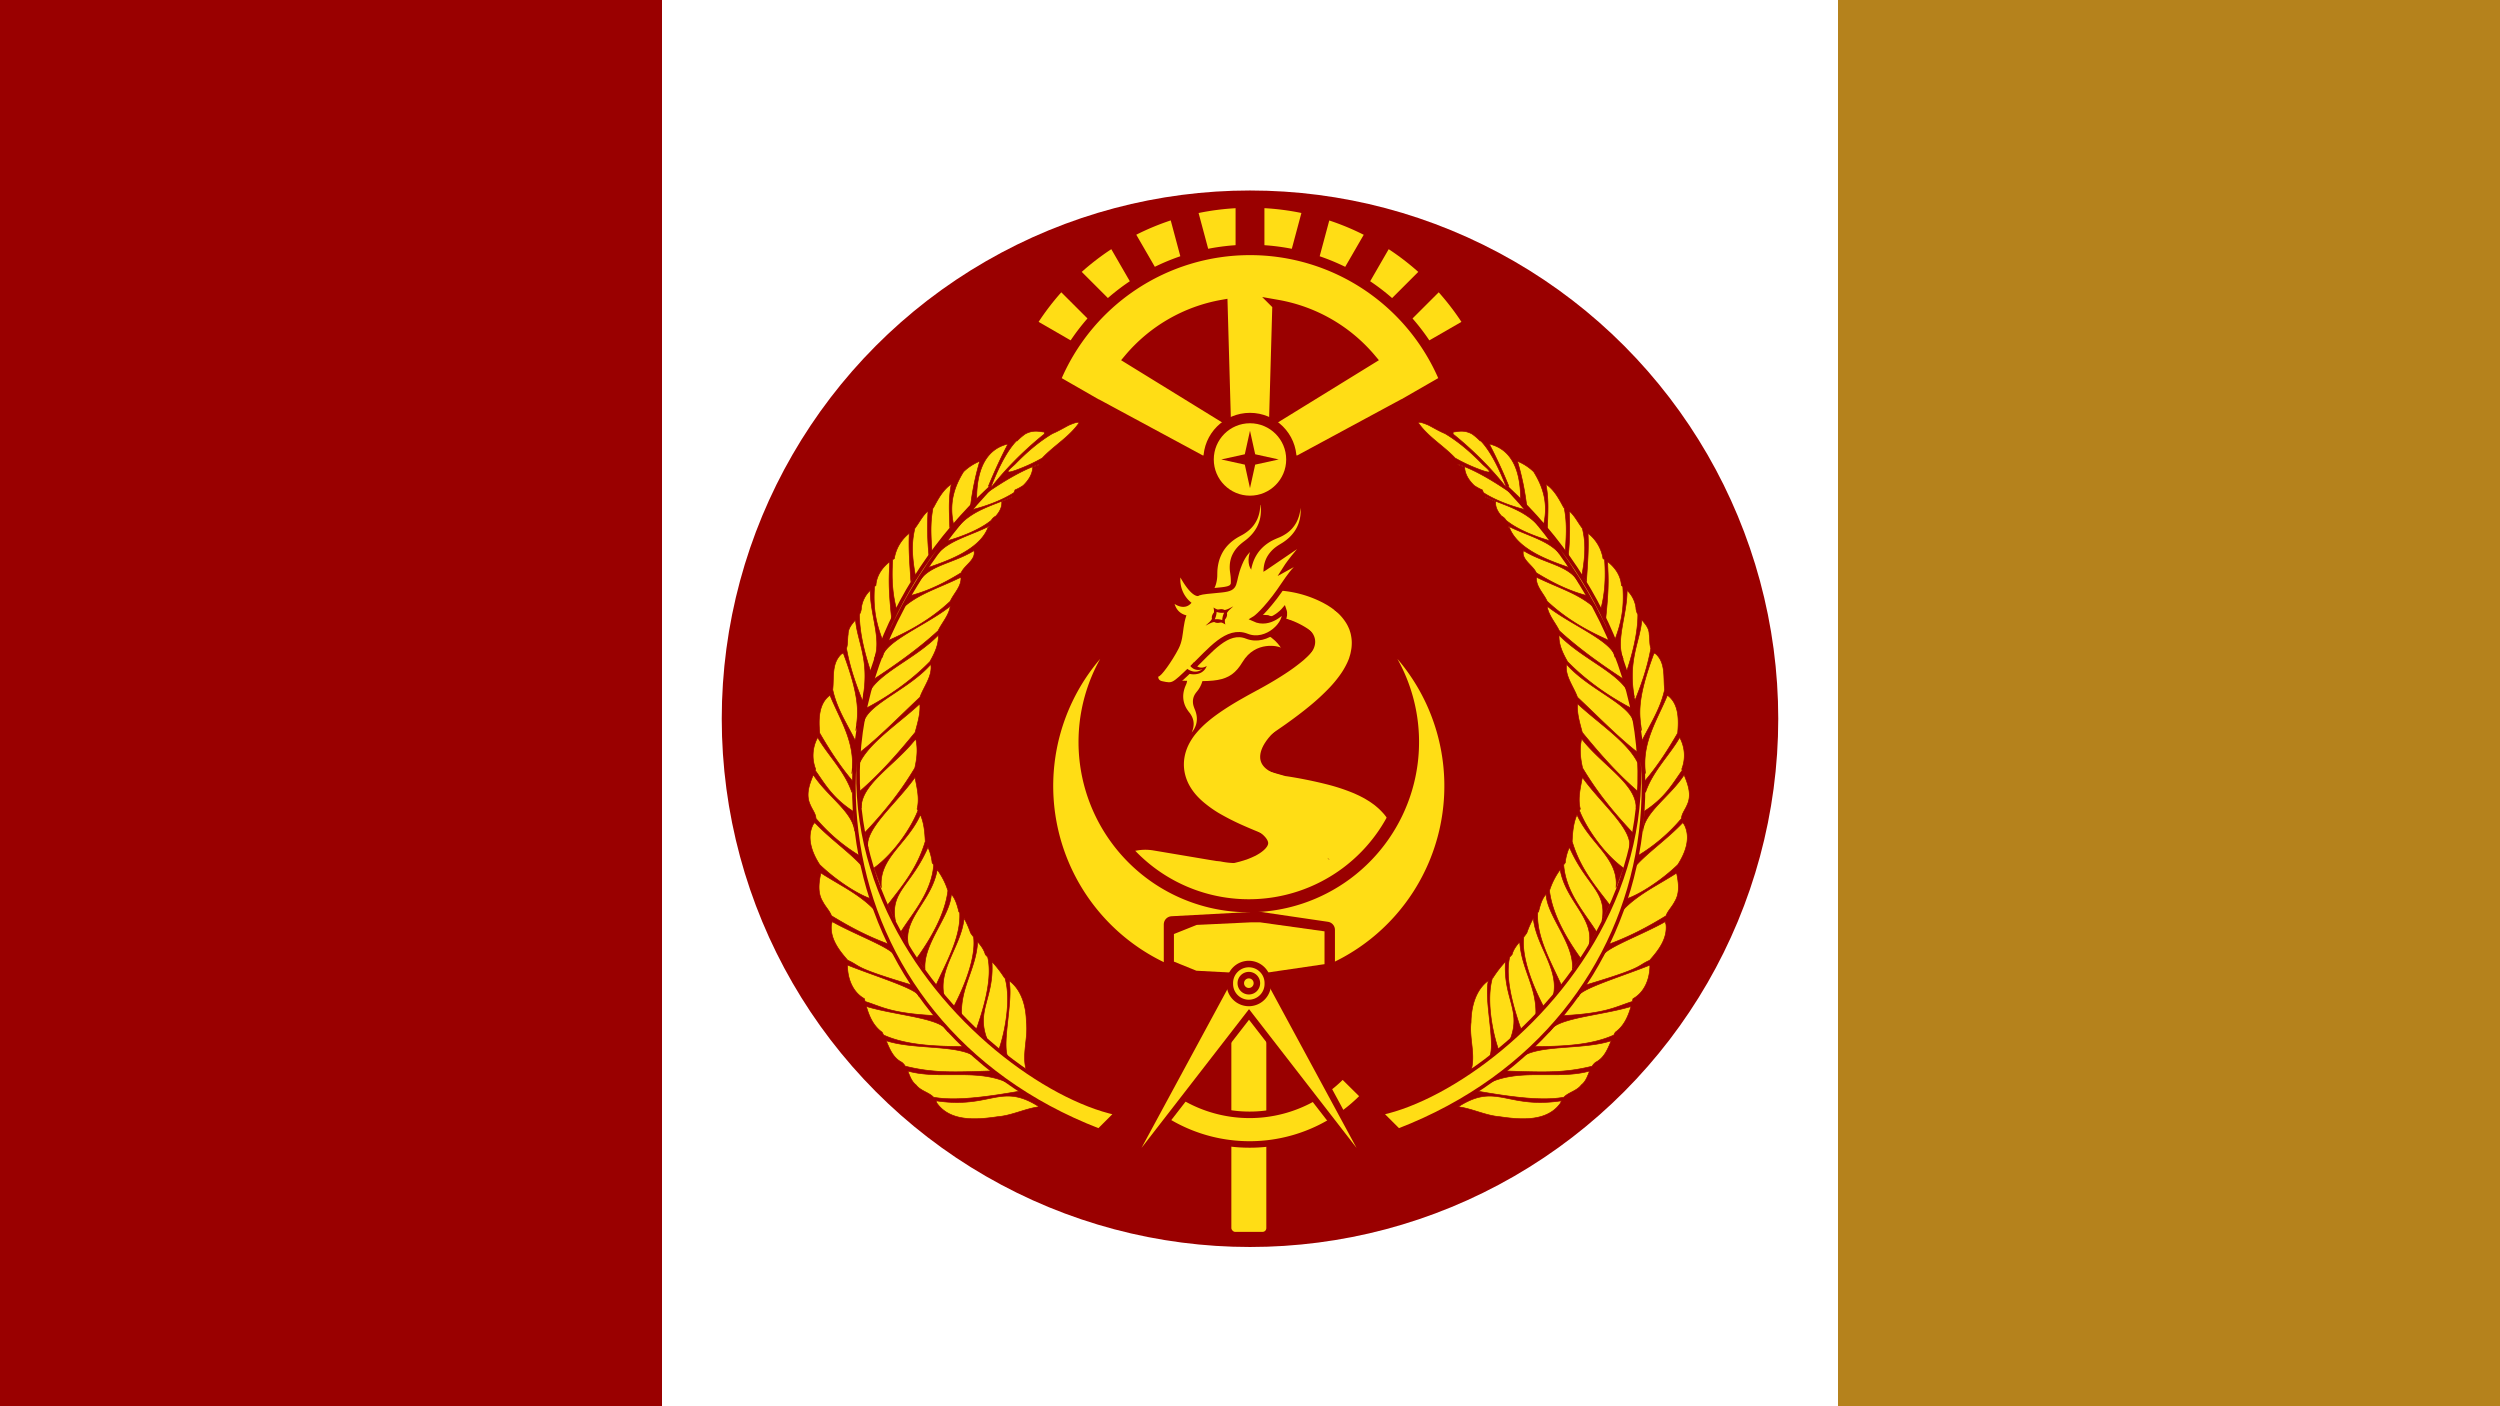
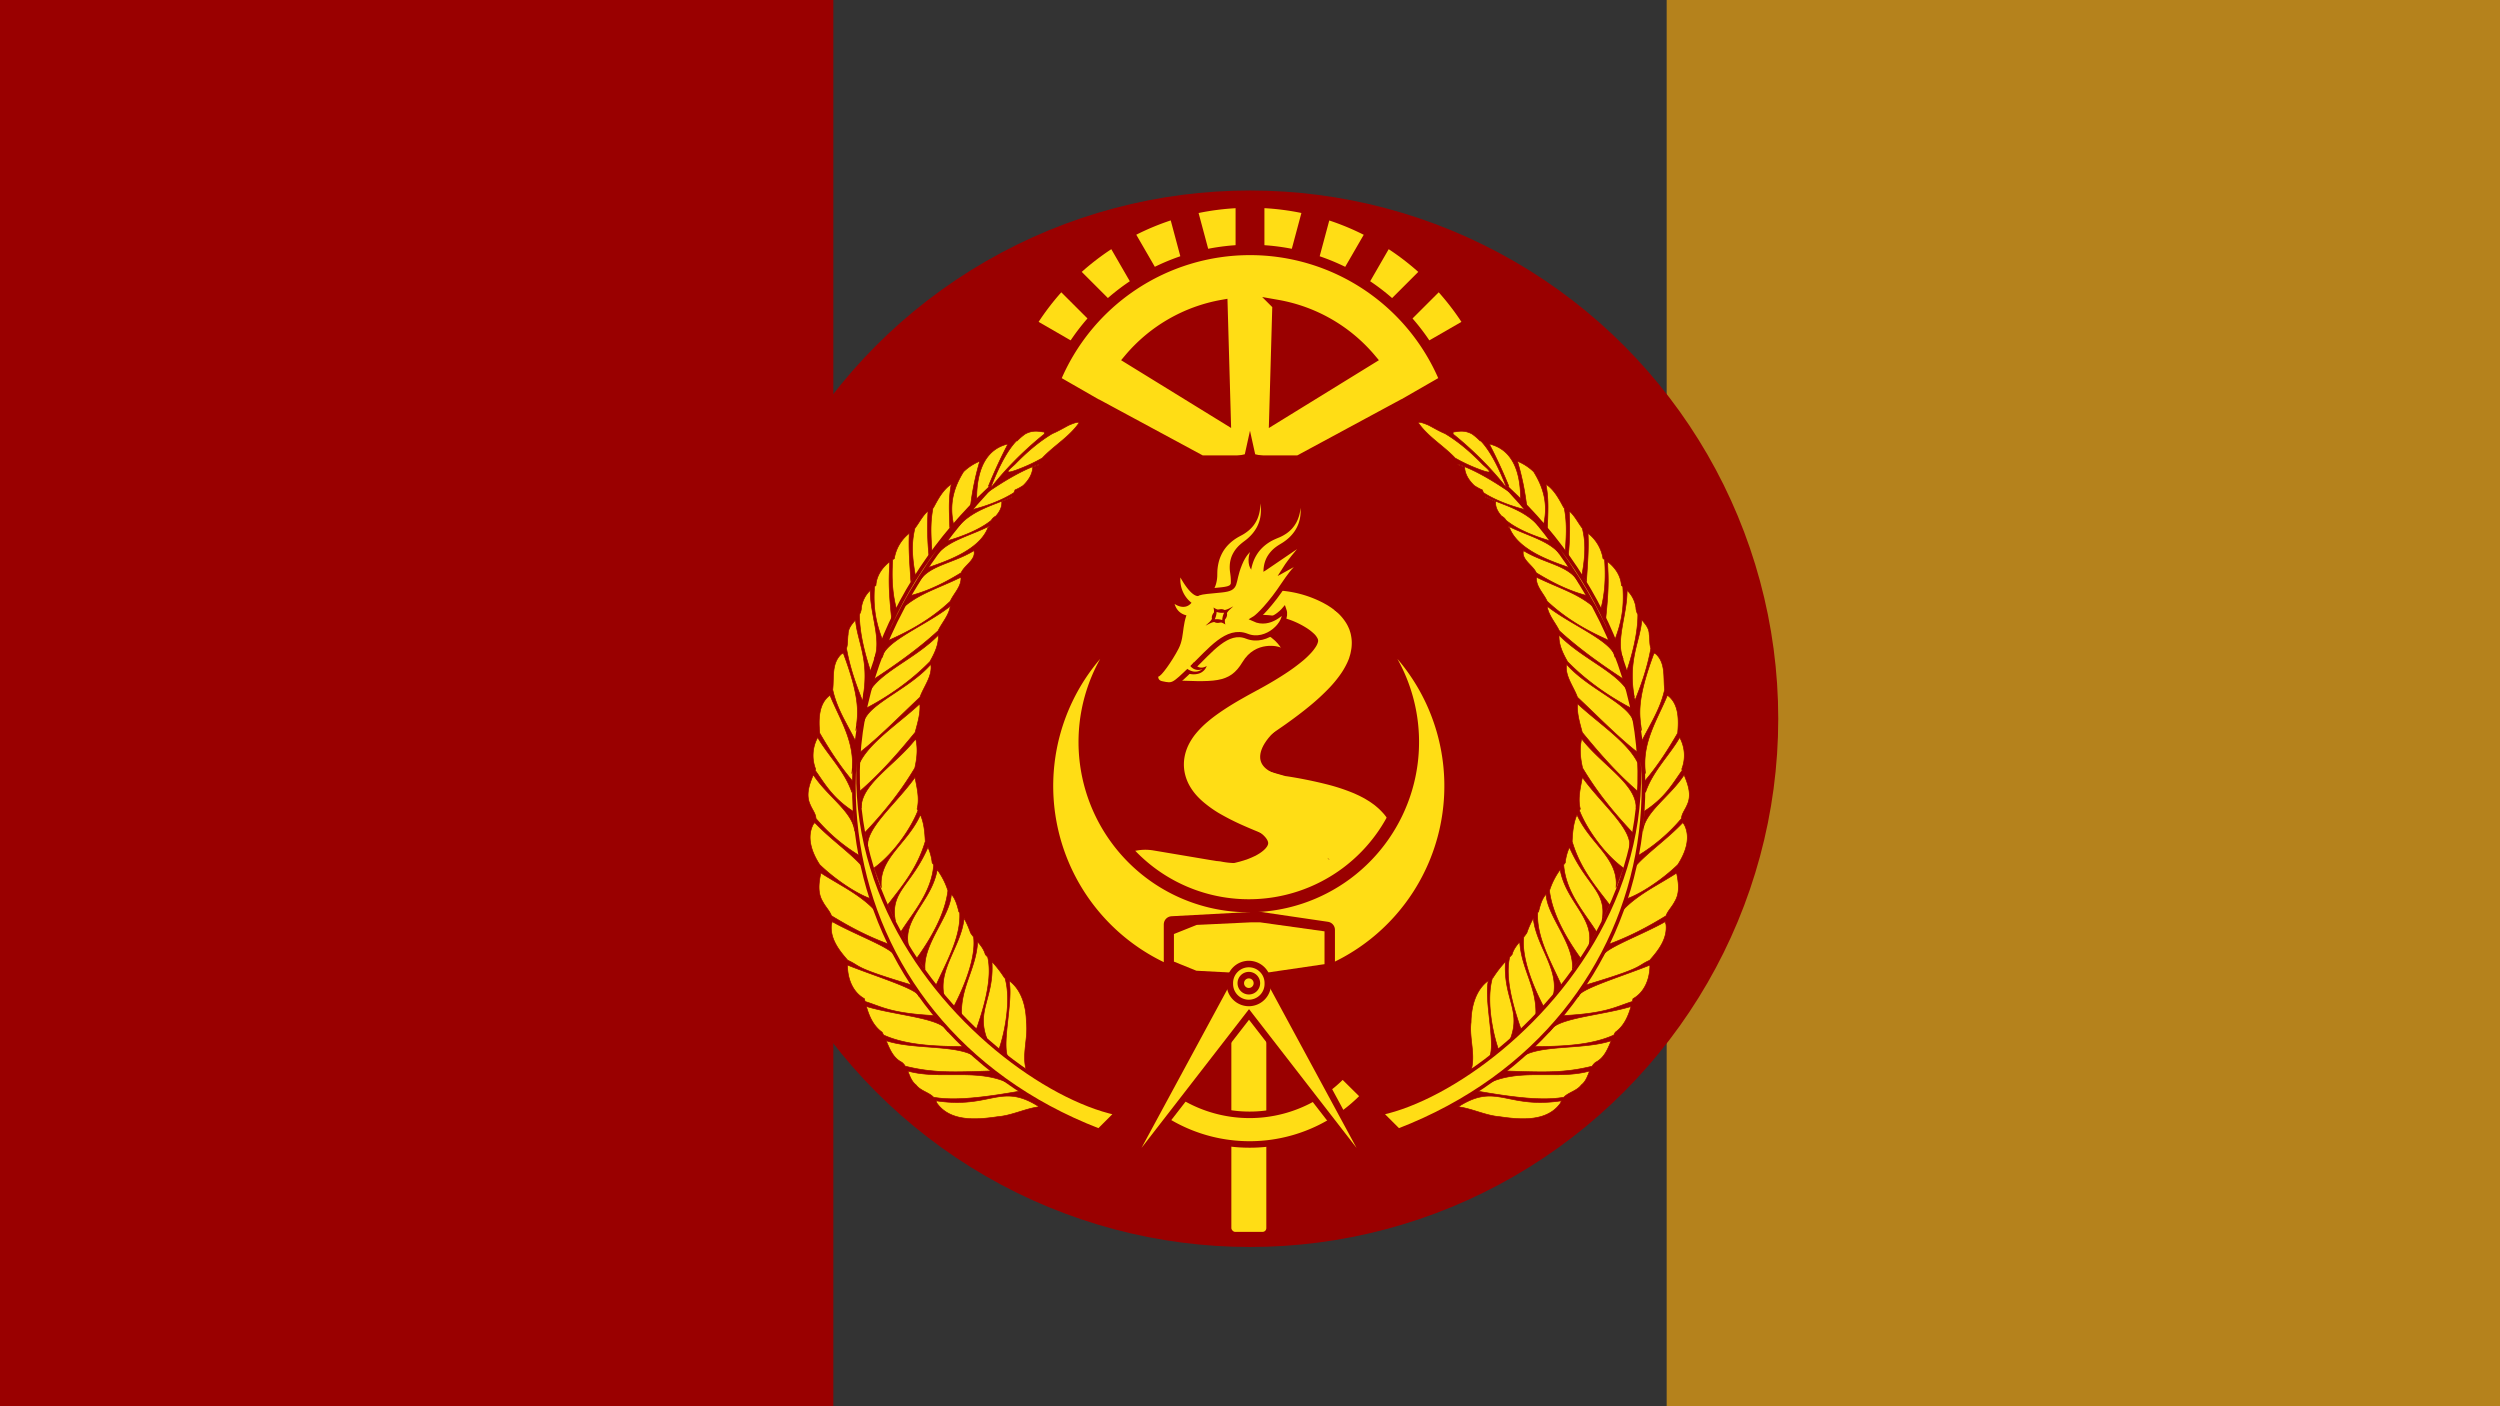
<svg xmlns="http://www.w3.org/2000/svg" id="Layer_1" data-name="Layer 1" viewBox="0 0 1920.96 1080.54">
  <rect x="0" y="0" width="1920.96" height="1080.54" fill="#333333" stroke="none" />
  <defs>
    <style>.cls-1{fill:#b5821c;}.cls-11,.cls-15,.cls-2{fill:#9a0000;}.cls-3{fill:#fff;}.cls-10,.cls-12,.cls-13,.cls-14,.cls-16,.cls-4,.cls-6,.cls-8{fill:#ffdd15;}.cls-17,.cls-5,.cls-7,.cls-9{fill:none;}.cls-5,.cls-7,.cls-9{stroke:#ffdd15;stroke-linecap:round;}.cls-5{stroke-width:19px;}.cls-10,.cls-11,.cls-12,.cls-13,.cls-14,.cls-15,.cls-16,.cls-17,.cls-6,.cls-8{stroke:#9a0000;}.cls-17,.cls-6{stroke-miterlimit:10;}.cls-6{stroke-width:4px;}.cls-7{stroke-width:31px;}.cls-8{stroke-width:10px;}.cls-9{stroke-width:25px;}.cls-10{stroke-width:8px;}.cls-11,.cls-12,.cls-14,.cls-15,.cls-16{stroke-linejoin:round;}.cls-11{stroke-width:12.5px;}.cls-12,.cls-13{stroke-width:5px;}.cls-14{stroke-width:2px;}.cls-15{stroke-width:0.5px;}.cls-16{stroke-width:2.8px;}.cls-17{stroke-width:3px;}</style>
  </defs>
  <title>Flag of Xeribel</title>
  <rect class="cls-1" x="1280.64" width="640.32" height="1080.54" />
  <rect class="cls-2" width="640.32" height="1080.54" />
-   <rect class="cls-3" x="508.67" width="903.62" height="1080.54" />
  <circle class="cls-2" cx="960.48" cy="552.27" r="405.9" />
  <path class="cls-1" d="M568.6,218.43" transform="translate(384.48 216.27)" />
  <path class="cls-1" d="M553.93,220.29" transform="translate(384.48 216.27)" />
  <path class="cls-1" d="M539.6,224" transform="translate(384.48 216.27)" />
  <path class="cls-1" d="M525.84,229.41" transform="translate(384.48 216.27)" />
  <path class="cls-4" d="M435.82,334.18" transform="translate(384.48 216.27)" />
  <path class="cls-4" d="M567.2,474.09" transform="translate(384.48 216.27)" />
  <path class="cls-4" d="M584.8,474.09" transform="translate(384.48 216.27)" />
  <path class="cls-4" d="M716.18,334.18" transform="translate(384.48 216.27)" />
  <path class="cls-1" d="M626.16,229.41" transform="translate(384.48 216.27)" />
  <path class="cls-1" d="M612.4,224" transform="translate(384.48 216.27)" />
  <path class="cls-1" d="M598.07,220.29" transform="translate(384.48 216.27)" />
  <path class="cls-1" d="M583.4,218.43" transform="translate(384.48 216.27)" />
-   <circle class="cls-2" cx="959.55" cy="583.27" r="198" />
  <path class="cls-4" d="M531,297.39l21.74-22.45.08-.08.24-.16,15.21-9.64,5.51-3.5-1.69,6.6-5.5,21.48-.59,2.3-2.76.38-21,2.9-2.46.34-1.94-2.31-9.76-11.63-2.74-3.26,2.91-3.93,16.38-22,.57-.76,1.47-.94a86.37,86.37,0,0,1,40.13-13.23,85.36,85.36,0,0,1,42.73,8.11l2.53,1.25,2.54,1.42c.84.45,1.69,1,2.54,1.57l1.27.82,1.27.93a38.33,38.33,0,0,1,9.65,10,26.81,26.81,0,0,1,2,3.5c.29.63.57,1.26.85,1.89s.46,1.34.68,2,.43,1.36.58,2.06.27,1.4.39,2.11a27.83,27.83,0,0,1,.37,4.25,35.53,35.53,0,0,1-.22,4.14c-.17,1.32-.43,2.59-.69,3.89s-.67,2.4-1,3.58-.85,2.2-1.29,3.3a59.49,59.49,0,0,1-6.46,10.92,92.64,92.64,0,0,1-7.33,8.77,170,170,0,0,1-15.63,14.43c-5.33,4.39-10.75,8.47-16.23,12.39-2.72,2-5.51,3.88-8.22,5.75q-3.84,2.64-7.56,5.33c-4.94,3.59-9.72,7.25-14,11-2.12,1.84-4.09,3.7-5.79,5.49a30.1,30.1,0,0,0-3.86,4.84,3.87,3.87,0,0,0-.59,1.36c0,.2.21,0,.44-.63a7.72,7.72,0,0,0,.25-3.08,9.69,9.69,0,0,0-.64-2.53c-.36-.84.28-.12,1.71.69a56.41,56.41,0,0,0,5.64,2.88,151.36,151.36,0,0,0,15.52,5.75c5.6,1.8,11.48,3.46,17.43,5.07L603,380a337.6,337.6,0,0,1,33.49,6.78,147.67,147.67,0,0,1,18.12,6l1.2.48,1.24.56,2.48,1.14c.82.38,1.72.87,2.58,1.31s1.69.86,2.64,1.45l2.74,1.67c.92.57,1.94,1.33,2.89,2,.49.36,1,.69,1.46,1.07l1.55,1.3a39.47,39.47,0,0,1,3.12,2.88c.54.55,1.07,1.12,1.6,1.69l.78.86c.25.28.55.68.81,1,.55.7,1.09,1.42,1.61,2.15a25.71,25.71,0,0,1,1.54,2.34c.51.87,1,1.77,1.47,2.67l.69,1.37c.22.44.43,1,.64,1.52.41,1,.79,2.1,1.13,3.17.18.54.35,1.07.49,1.62s.27,1.15.39,1.73a36.24,36.24,0,0,1,.83,7c0,1.17,0,2.35,0,3.51s-.22,2.18-.37,3.27-.34,2.18-.57,3.21-.5,1.89-.78,2.83-.58,1.89-.91,2.76-.65,1.58-1,2.37-.71,1.56-1.08,2.33-.72,1.32-1.09,2c-.73,1.27-1.54,2.66-2.26,3.66s-1.51,2.17-2.27,3.16-1.46,1.81-2.21,2.7-1.45,1.63-2.18,2.42l-1.09,1.16c-.37.39-.73.76-1.07,1.08-1.38,1.33-2.83,2.75-4.16,3.89a146.88,146.88,0,0,1-16,12.15A162.31,162.31,0,0,1,634.67,496a167.17,167.17,0,0,1-36.52,13.29c-1.58.4-3.17.72-4.76,1.06s-3.19.64-4.79.93-3.2.56-4.81.79l-4.34.66-3.73.59-1.86.29-2.65.35q-5.31.64-10.67.85t-10.75,0c-1.79-.08-3.58-.2-5.37-.35l2.25.21h-.55l-.63,0-1.26,0-2.53-.11-2.53-.11-2.25-.12-3.95-.24-7.9-.47-31.61-1.88a37.56,37.56,0,1,1,8.48-74.52l31.22,5.26,7.81,1.32,3.9.66,1.69.27,1.41.22,1.41.23.7.12.36.06.17,0,.09,0h0c1,.1-2.3-.21,2.37.23.83.17,1.66.33,2.49.47,1.67.28,3.35.5,5,.64s3.4.23,5.11.23h1.29l2.07-.1,4.14-.2,3.52-.15c1,0,2-.07,3-.15s2-.12,3-.24,2-.17,3-.32a103.34,103.34,0,0,0,34.83-10.56,97.69,97.69,0,0,0,10-5.86c.75-.47,1.21-.87,1.81-1.27l1.24-.94a2.33,2.33,0,0,1,.4-.27c.06,0,.05,0,.11,0s-.08.2-.1.35,0,.16-.07.29a2.61,2.61,0,0,0-.24.54,3.83,3.83,0,0,0-.16.58,7.76,7.76,0,0,0-.29.89,5,5,0,0,0-.18.94,12.22,12.22,0,0,0-.24,1.26c-.05.44-.05.86-.07,1.32a11.16,11.16,0,0,0,0,1.53,20.55,20.55,0,0,0,.43,3.08c.07.25.14.5.22.75l.19.68a8.93,8.93,0,0,0,.5,1.3c.09.2.23.44.29.6s.15.33.23.49a9.39,9.39,0,0,0,.56.92c.26.33.33.48.48.68a4.69,4.69,0,0,0,.46.54c.07.08.2.19.23.23l.11.13a1.93,1.93,0,0,0,.28.22c.28.18.19.13.27.14l.09,0-.12-.13c-.11-.1-.1-.2-.28-.35s-.38-.32-.57-.49a5.53,5.53,0,0,0-.76-.57c-.29-.2-.51-.4-.86-.61l-1-.64-.53-.33-.61-.33a92.64,92.64,0,0,0-11.43-5.2,285.91,285.91,0,0,0-27.77-8.79l-2.58-.7c-6.26-2.43-12.54-5-18.93-7.8a189.78,189.78,0,0,1-19.69-9.95A89.28,89.28,0,0,1,541.37,401a57.31,57.31,0,0,1-5.76-5.34,43.22,43.22,0,0,1-5.81-7.79,34.49,34.49,0,0,1-4.16-11.45,32.32,32.32,0,0,1,.41-12.65,36.59,36.59,0,0,1,3.76-9.65,46.15,46.15,0,0,1,4.61-6.74,70.89,70.89,0,0,1,9.27-9.26c3-2.55,6-4.78,9-6.86,5.95-4.13,11.83-7.68,17.7-11q4.41-2.52,8.8-4.88c2.76-1.51,5.46-2.95,8.13-4.47,5.35-3,10.58-6.14,15.57-9.41a143.47,143.47,0,0,0,14-10.29,66.35,66.35,0,0,0,5.7-5.43,34.6,34.6,0,0,0,4.05-5.19,12,12,0,0,0,1.59-3.6,3.76,3.76,0,0,0-.24-2.51,13.07,13.07,0,0,0-3.25-4.19,37.19,37.19,0,0,0-6-4.49,64.55,64.55,0,0,0-31.49-9.55,67.82,67.82,0,0,0-17,1.5c-1.39.35-2.81.65-4.2,1s-2.77.82-4.14,1.3-2.73,1-4.06,1.56l-2,.9c-.69.31-1.3.55-2.05.93l2-1.69-18.65,20.13.18-7.19,8.45,12.61-4.39-2,21.22-.62-3.34,2.67,7.78-20.77,3.82,3.11-16.15,7.95.32-.23Z" transform="translate(384.48 216.27)" />
-   <path class="cls-4" d="M537.56,291.23a25.94,25.94,0,0,1,2.5,9.14,20.93,20.93,0,0,1-.25,4.94,21.35,21.35,0,0,1-1.38,4.58,23.18,23.18,0,0,1-2.19,3.89c-1,1.36-1.41,1.75-1.94,2.51a11.16,11.16,0,0,0-2,4.56,11.91,11.91,0,0,0,.36,5.41,27.34,27.34,0,0,0,1.14,3.07,21.41,21.41,0,0,1,1.07,3.67,16,16,0,0,1-.31,7.46,17.79,17.79,0,0,1-3.38,6.17,16.77,16.77,0,0,0,1.53-6.47,13,13,0,0,0-1.42-6,17.34,17.34,0,0,0-1.61-2.6,30.08,30.08,0,0,1-2.12-2.91,18.1,18.1,0,0,1-2.72-12.14,23.27,23.27,0,0,1,1-4.23c.44-1.3,1.22-2.83,1.38-3.45a11.44,11.44,0,0,0,.51-2.35,8.56,8.56,0,0,0-.05-2.1,8.4,8.4,0,0,0-.55-1.87,13.1,13.1,0,0,0-2.38-3.5Z" transform="translate(384.48 216.27)" />
  <path class="cls-4" d="M581.68,269.56c11.14.38,18.87,12.8,17.86,11.79s-19.21-5.73-29.32,11.12-21.56,15.21-58.3,13.82c0,0,28.47-48.19,50.12-45.49S581.68,269.56,581.68,269.56Z" transform="translate(384.48 216.27)" />
-   <path class="cls-5" d="M625.59,296.55c19.65-17.34,10.84-45-30.83-48.5" transform="translate(384.48 216.27)" />
  <path class="cls-4" d="M537.9,245.67c6-2.95,10.46-7.3,12.1-13.66a26.42,26.42,0,0,0,.81-5c.1-1.51,0-4.12.27-6.36a36.29,36.29,0,0,1,1.41-6.87,31.81,31.81,0,0,1,2.9-6.4,29.82,29.82,0,0,1,4.28-5.41,33.87,33.87,0,0,1,5.18-4.23c1.81-1.21,3.85-2.24,5.43-3.11a32.11,32.11,0,0,0,4.68-3.26,26.19,26.19,0,0,0,3.94-4.14,25.23,25.23,0,0,0,2.88-5,28.2,28.2,0,0,0,1.66-5.69,36.62,36.62,0,0,0,.51-6,36.6,36.6,0,0,1,.43,6.12,29.79,29.79,0,0,1-.82,6.19,27.81,27.81,0,0,1-2.28,5.93,29.56,29.56,0,0,1-3.67,5.31,36.64,36.64,0,0,1-4.68,4.47c-1.79,1.38-3.25,2.41-4.64,3.7a24.66,24.66,0,0,0-6.25,8.65,23.47,23.47,0,0,0-1.36,4.95,27,27,0,0,0-.23,5.17c.1,1.81.4,3.25.67,5.78a37.78,37.78,0,0,1,0,7.13,33.31,33.31,0,0,1-1.6,7.25,33.76,33.76,0,0,1-3.38,6.81,35.83,35.83,0,0,1-4.77,5.81,45.87,45.87,0,0,1-5.61,4.69Z" transform="translate(384.48 216.27)" />
  <path class="cls-6" d="M554.09,237c-19.52,2-18.66.91-24.07,9.27-9.6,14.85-5.48,24.92-10.66,34.93-5,9.74-13.62,21.53-14.79,20.59s-2.77,6,3.58,7.33c8.9,1.91,9,1.6,22.87-11.7,14.56-13.92,27.37-30.88,42.61-24.82s31.88-10.34,28.47-20c0,0-10.57,12.5-22.84,6.78,0,0,5.16-3,15.66-16.6C605,229.65,610.16,217,622.55,214c0,0-1.35-3.52-19.42,6.7,0,0,8.4-13.35,24.29-27.84,0,0-27,18.28-40,27.2s-13.46-14.29-4.23-17.12c0,0-8.81-1.56-15.18,14S567,235.63,554.09,237Z" transform="translate(384.48 216.27)" />
  <path class="cls-4" d="M530.2,257.06c-5.08-.42-10.12-2.55-12.15-9.31,0,0,7.59,5.68,13-.85a22.53,22.53,0,0,1-8.51-19.45s8.55,16.35,14.86,14.11" transform="translate(384.48 216.27)" />
  <path class="cls-4" d="M561.42,244c6.26-2.32,11.14-6.2,13.43-12.35a27.73,27.73,0,0,0,1.31-4.88c.25-1.5.44-4.09.92-6.3a35.28,35.28,0,0,1,2.09-6.69,31.17,31.17,0,0,1,3.54-6.07,30.09,30.09,0,0,1,4.81-4.95,33.9,33.9,0,0,1,5.59-3.68c1.92-1,4-1.84,5.71-2.54a32.79,32.79,0,0,0,5-2.76,26.09,26.09,0,0,0,4.34-3.73,25.71,25.71,0,0,0,3.38-4.71,28.07,28.07,0,0,0,2.23-5.49,36.84,36.84,0,0,0,1.12-5.94,36.91,36.91,0,0,1-.2,6.12,30.19,30.19,0,0,1-1.44,6.08,27.51,27.51,0,0,1-2.88,5.67,29.6,29.6,0,0,1-4.18,4.91,36.26,36.26,0,0,1-5.12,4c-1.92,1.2-3.47,2.08-5,3.21a24.86,24.86,0,0,0-7.1,8,23.26,23.26,0,0,0-1.85,4.79,25.72,25.72,0,0,0-.75,5.11c-.09,1.81.07,3.27.07,5.82a37.64,37.64,0,0,1-.75,7.09,31.31,31.31,0,0,1-6.38,13.48,36.63,36.63,0,0,1-5.34,5.3,47.7,47.7,0,0,1-6.06,4.09Z" transform="translate(384.48 216.27)" />
  <path class="cls-7" d="M588.07,407.87c27.74,15.41,24.22,45.54-24.47,54.87" transform="translate(384.48 216.27)" />
  <path class="cls-8" d="M643.73,248.42a125.83,125.83,0,1,1-137.32,0,155.27,155.27,0,1,0,137.32,0Z" transform="translate(384.48 216.27)" />
  <path class="cls-9" d="M596.33,391.44c-31.21-7-37.44-40.22,5.81-66.58" transform="translate(384.48 216.27)" />
  <path class="cls-2" d="M532.9,292.63a6.59,6.59,0,0,0,3.53,3.65,6,6,0,0,0,3,.4,7.94,7.94,0,0,0,3.32-1.25,9.22,9.22,0,0,1-2.11,3.44,9.78,9.78,0,0,1-3.87,2.4,14,14,0,0,1-9.91-.67Z" transform="translate(384.48 216.27)" />
  <path class="cls-4" d="M528.81,293.19a8.67,8.67,0,0,0,4.07,4.55,7.92,7.92,0,0,0,6.64.07,9.35,9.35,0,0,1-3.31,1.69,9,9,0,0,1-3.93.15,11.64,11.64,0,0,1-6.88-4.37Z" transform="translate(384.48 216.27)" />
  <path class="cls-4" d="M639.05,6.24A144.48,144.48,0,0,0,624.31.14l12.6-47a192.31,192.31,0,0,1,26.48,11Z" transform="translate(384.48 216.27)" />
  <path class="cls-4" d="M696.27,55.38a147.09,147.09,0,0,0-9.71-12.64L721,8.33a195.94,195.94,0,0,1,17.46,22.72Z" transform="translate(384.48 216.27)" />
  <path class="cls-4" d="M602.9-5.59a149.31,149.31,0,0,0-15.82-2.07V-56.32a195.25,195.25,0,0,1,28.42,3.7Z" transform="translate(384.48 216.27)" />
  <path class="cls-4" d="M564.92-7.66A149.31,149.31,0,0,0,549.1-5.59l-12.6-47a195.25,195.25,0,0,1,28.42-3.7Z" transform="translate(384.48 216.27)" />
  <path class="cls-4" d="M465.44,42.74a147.09,147.09,0,0,0-9.71,12.64L413.57,31.05A195.94,195.94,0,0,1,431,8.33Z" transform="translate(384.48 216.27)" />
  <path class="cls-4" d="M527.69.14A144.48,144.48,0,0,0,513,6.24L488.61-35.91a192.31,192.31,0,0,1,26.48-11Z" transform="translate(384.48 216.27)" />
  <path class="cls-4" d="M493.76,17.35a147.09,147.09,0,0,0-12.64,9.71L446.71-7.35A194.76,194.76,0,0,1,469.43-24.8Z" transform="translate(384.48 216.27)" />
  <path class="cls-4" d="M670.88,27.06a147.09,147.09,0,0,0-12.64-9.71L682.57-24.8A194.76,194.76,0,0,1,705.29-7.35Z" transform="translate(384.48 216.27)" />
  <path class="cls-10" d="M426.29,76l35.5,20.4a1.72,1.72,0,0,1,.07-.21l76.81,41.47h74.66l76.81-41.47.06.18,35.5-20.4a161.93,161.93,0,0,0-299.41,0Zm168.38,29.33,2.48-87.24A121.28,121.28,0,0,1,669,59.53ZM483,59.53a121.28,121.28,0,0,1,71.81-41.48l2.48,87.24Z" transform="translate(384.48 216.27)" />
-   <circle class="cls-10" cx="960.47" cy="353.04" r="31.82" />
  <g id="g1991">
    <path id="rect2939" class="cls-11" d="M577.23,490.7,516,494v36.11l61.28,3.29h6.64l51.1-7.51V498.21l-51.1-7.51Z" transform="translate(384.48 216.27)" />
    <rect id="rect15740" class="cls-12" x="943.65" y="768.53" width="31.87" height="180.52" rx="5.37" ry="5.37" />
    <path id="path2826" class="cls-13" d="M647.19,610a99.46,99.46,0,0,1-125.92,14.16L508.52,643a122.17,122.17,0,0,0,154.86-17l-16.19-16Z" transform="translate(384.48 216.27)" />
    <path id="path1305" class="cls-13" d="M563.66,529.3,475.88,691.47l99.37-128.26,99.37,128.26L586.85,529.3Z" transform="translate(384.48 216.27)" />
    <path id="path2072" class="cls-4" d="M577.13,492.42l-42.1,2-17.48,7v21.2l17.25,7,42.33,2.25h6.45l49.68-7.29V499.36l-49.68-6.94Z" transform="translate(384.48 216.27)" />
    <path id="rect8156" class="cls-12" d="M575.09,524.48h0a14.59,14.59,0,0,1,14.59,14.59v.72a14.6,14.6,0,0,1-14.59,14.6h0a14.6,14.6,0,0,1-14.59-14.6v-.72A14.59,14.59,0,0,1,575.09,524.48Z" transform="translate(384.48 216.27)" />
    <path id="path13464" class="cls-12" d="M581.29,539.19a6.18,6.18,0,1,1-12.36,0v0a6.18,6.18,0,0,1,12.36,0Z" transform="translate(384.48 216.27)" />
  </g>
  <path class="cls-14" d="M737.69,612.05c7-3.23,6.82-10,6.7-16.81-.71-13.41-6.84-50.32,16.19-61.76,6.1-8.52,10.77-15.12,13.25-15.3,3.8-6,3.74-10.59,11.41-16.26,3.14-5.94,5.47-16.56,9.64-17.22,2.41-6.19,2.31-13.05,8.67-16.94,5.17-14.87,8.45-16.68,12.16-21.45,1.82-10.92,3.24-13.25,5.06-14.9,1-9.35.88-20.49,6.42-25.69-1.74-10.54-.38-18.5,2.6-27.6-1.92-9.74-4.6-19.49-.55-29.24-1.59-8.67-5.87-15.32-3.55-26.91-2.9-10-12.55-19.63-8.2-29.93a31.36,31.36,0,0,1-6.29-23.5c-4.42-6.68-10-12.47-9.56-23-3.86-6.05-9.41-11-7.79-20.64-4.41-6.51-13.69-11.68-9.7-20.49-7-3.93-13.47-8.31-12.43-18.86-14.05-10-17-16.72-18.25-22.95-11.07-4.7-20.24-15.15-21.24-24.6-11.16-12-26.43-19.21-33.48-35.93,10.07,2.52,20.68,8.44,31.29,14.34-6.82-12.77,18.11-5.48,23.23,3.42,9.54,1.48,19,3.33,25.48,14.62,11.94,3.46,18.28,9.88,22.89,17.22,9.91,6.16,11.6,8.75,16.67,19.67,7.34,3.84,11.6,10.2,15,17.29,8.7,5.71,15.13,12.7,15.85,22.95,10.61,5.37,13.43,13.06,14.83,21.52,8.24,3.69,10.55,12.66,12.16,22.27,10,8,9.74,17.06,9.83,26.1,11.39,6.92,11.44,19.84,10.66,33.2,8,5.36,13.13,14.07,10.25,32.11,6.15,8.53,6.92,18.17,3.42,28.7,9.82,16.24,5.68,26.75-.69,36.34,9.59,14.76,4.08,27.33-4.37,40.17,5.8,14.14,1.64,25.54-7.65,35.53,3,17.66-4.07,26.58-12.16,34.57,1.57,14.88-3.77,24.72-13.67,31.22a36,36,0,0,1-14.21,26.17c-3,9-5.13,17.7-16.6,23.84-1.76,6.6-6,18.56-21.52,24.12-6.8,19.29-32.1,23.93-73.51,11.88-7-2-13.55-5-22.95-1.09Z" transform="translate(384.48 216.27)" />
  <path class="cls-15" d="M698.73,102.13c.83.2,1.64.45,2.47.7a15.68,15.68,0,0,1,4.74,1.6c7.26,2.77,14.71,6.84,22.19,11,.63.25,1.23.48,1.69.62-5.92-12,17.43-5.24,23.1,3.33a7.09,7.09,0,0,0,1,.58l.08,0c8.78,1.38,17.44,3.25,23.72,12.72l2.26,2.14a37.41,37.41,0,0,1,21.7,16.84c9.92,6.17,11.61,8.77,16.68,19.69,7.11,3.71,11.3,9.81,14.62,16.63l1.48,1.48c8.09,5.57,14,12.34,14.7,22.12,10.36,5.24,13.27,12.72,14.7,20.95l1.19,1.12c7.38,4,9.59,12.56,11.12,21.74,10,7.95,9.75,17,9.84,26l.25.25c10.71,6.69,11.13,18.82,10.46,31.54L897,315c7.75,5.38,12.67,14.1,9.84,31.83,6.15,8.52,6.92,18.17,3.42,28.7,9.82,16.24,5.7,26.72-.66,36.31,9.48,14.6,4.17,27.08-4.12,39.78l-.21.62c5.68,14,1.55,25.39-7.7,35.33,3,17.66-4.09,26.55-12.18,34.54,1.56,14.88-3.78,24.75-13.68,31.26a36,36,0,0,1-14.2,26.14c-3,8.94-5.13,17.67-16.55,23.8l-.66,2.31h0c-2.13,6.8-7,16.88-20.84,21.86-6.8,19.29-32.13,24-73.54,11.9-7-2-13.53-5-22.93-1.11l14.74-26.23c7-3.22,6.83-10,6.71-16.8-.71-13.36-6.79-50.08,16-61.64,0-.09.08-.2.13-.29s.37-.34.57-.53c5.53-7.72,9.87-13.72,12.36-14.5l1.69-2.3s0,0,0,0c2.61-5,3.39-9.1,10.08-14,3.09-5.84,5.4-16.14,9.43-17.13l.37-.58c2.23-6.06,2.33-12.64,8.53-16.43,4.57-13.16,7.69-16.08,10.91-19.89l1.48-3c1.7-9.58,3.09-11.86,4.82-13.43,1-9.27.89-20.32,6.3-25.57l.12-.24c-1.7-10.49-.36-18.41,2.6-27.47-1.92-9.75-4.62-19.49-.58-29.23-1.58-8.68-5.86-15.33-3.54-26.93-.11-.36-.25-.71-.37-1.07l-1.73-4.29-.12-.24c-3.82-8-9.51-16-6-24.34a31.32,31.32,0,0,1-6.3-23.34l-.13-.33c-4.26-6.41-9.48-12-9.43-21.83l-.78-2.1c-3.63-5.33-8.12-10.07-7.12-18.44l-1.86-3.55c-4.49-5.2-10.66-10-8.07-17.12-.28-.2-.57-.38-.86-.58-.73-.76-1.36-1.5-2-2.22-4.84-3.06-8.8-6.81-9.26-13.47a3.81,3.81,0,0,1-.37-2.39c0-.1.11-.11.24-.08l.09,0a.56.56,0,0,1,0-.12c-.24-.13-.51-.24-.74-.37-1-1.19-2.09-2.35-3.17-3.5-10-7.88-12.78-13.61-14-18.9-1.1-.88-2.2-1.72-3.33-2.56-9.11-4.89-16.36-13.54-17.91-21.69a20.77,20.77,0,0,0-3.09-4.29c-9.63-9.25-21.28-16.13-28.29-28.41-.24-.38-.45-.71-.62-1-.62-1.16-1.19-2.36-1.73-3.62Zm7.42,6.09c-.48,0-.71.2-.79.46,7.48,10.79,19.26,17.47,28.25,27A126.63,126.63,0,0,0,751,143.92c16.17,6.38,5.89-1.18,3.54-3.58-8.35-8.52-17.43-16.72-28.66-23.43-4.23-1.74-8.39-4.23-12.64-6.46C709.38,108.8,707.19,108.18,706.15,108.22Zm32.36,6.84c-2.79,0-5,.7-6.46.57a3.38,3.38,0,0,1-.09,1.57c17.27,13.82,33.38,30.62,43.48,44.63-9-6.14-25.94-17.19-40.18-21.49,0,.14.11.27.16.41l5.48,1.81c.25,5.41,3.12,10.16,7.41,14.25a36.36,36.36,0,0,0,6.22,3.38c.27.7.57,1.4.86,2.1,11.3,7.29,26.2,11.72,33.27,13.34l8.9,11.9c-12.28-13-27-15.48-40.81-22.2.06.13.11.25.17.37l7.82,3.5c-.28,4,1.52,7.72,4.57,11.08a8.93,8.93,0,0,1,3.5,3.29c9.72,8,25.83,13.56,34.83,16l5.89,9.27c-8.58-10-25-13.71-39.2-20.88,0,.27.09.55.13.82.44.32.78.53.82.25,6.86,18.27,34.34,26.76,49.45,32l4.12,10.67c-7.29-13.74-25.79-14.5-42.74-24.87-1.74,7,7.23,11.12,9.84,17,15.49,9.56,28.48,15.06,40.39,17.92l2.31,7.24c-12-9.63-24.31-13-42.53-21.74-.6,7,5.43,12.36,8.15,18.33v.08c14.68,13.82,31.2,23,48.05,30.39l3.25,9.8c-5.88-11.44-34.7-23.17-51.26-36.36,1,7,6.36,12.71,9.35,18.9,15.39,14.19,33.68,26.94,49,37l4.53,11.08c-8.21-16.2-35.58-26.24-53.74-44.72-.31,7.15,2.87,13.93,6.3,19.93,0,.07,0,.14,0,.21,14.61,15,32.5,27.39,50.07,36.48l.7,9.43c-3.8-13.41-34.91-24.87-51.26-43.65-1.41,9,5.32,16.94,8.36,25.33,15.77,14.84,31.52,31,46.32,42.49l-.17,7.54c-7.92-15.84-30.12-30.17-46.07-45-.61,7.46,1.73,14.79,3.62,22,14.53,17.81,27.62,32.36,42.74,45.42l-1.36,12.55c.17-18.46-26.11-32.79-41.83-53-1.82,7.32-1,15,.7,22.4,11.5,19.31,24.17,34.52,38.37,49.62l-2.43,11.73C870.58,421,845.44,400.88,831.4,381c-1.45,8-3.64,16.15-1.6,24.34-.25.36-.47.74-.7,1.11,4.78,12.51,17.82,32.49,33.76,44.22l-5.6,15c2.19-22.74-19.86-33.28-30-55.91-2.76,6.18-3.36,13.27-3.71,20.09l-.08.21c6.15,21.1,18.1,34.82,28.82,48.87l-5.85,12.56c4.29-23.08-11.83-26.8-25-56.74a38.69,38.69,0,0,0-3.21,11.94c-.4.51-.8,1-1.19,1.52,1.61,21.28,15.79,36.63,25.11,51.35l-5.6,10c4-20.74-17.92-33.36-22.23-57.61a55.51,55.51,0,0,0-8.2,16.14c2.3,19.06,14.23,38.45,23.84,51.84l-6.25,8.61c1.56-19.95-19.4-40.73-20.22-57.73-3.27,3.64-4.57,8.72-5.77,13.5l-.66.62c-1.08,19.4,10.91,39.27,18.45,56.45l-6.42,7.13c4.49-20.37-13.32-38.25-15.4-59.21a69.7,69.7,0,0,0-4.94,11.16,33,33,0,0,1-2.35,3.21c-2,15.85,7.24,38.39,15.15,53.44l-5.89,6.14c.52-21.88-10.94-34.35-12.43-55.84-2.47,2.88-4.81,5.88-5.85,9.76l-1.85,2c-3.39,15,1.59,35.12,8.93,56l-8.19,6.3c8-21.76-5.71-31-4-58.84A86.09,86.09,0,0,0,762.72,535l-.45.25c-4.81,16.47-.07,41.8,4.94,55.67l-8.48,7.2c7.5-7.9-3.24-44.77.41-60.9-9.87,7.15-13.18,20.32-13.3,32.08-1.68,13.45,4.94,28.23-1.61,40.76-7.66,6-10.66,15.8-15.85,23.93.7-.06,1.4-.07,2.1-.08l-.78-.83,19.6-11.2c27.81,4.93,51.44,8,67.86,4.94,3.63-3.81,10-4.85,13.42-9.43,3.51-2.7,4.77-6.87,6.38-10.7-27,7.6-59.26-4.51-85,13.67l19.93-13.71c27.43.81,44.56,2,67-3.67a11.37,11.37,0,0,1,2.67-3c6.66-3.35,9.27-10.14,12-16.56-21.88,7.28-57.09,2.49-69.91,13.35l9.55-8.86c23.9-.06,45.42-1.17,62.34-8.85.37-.75.75-1.48,1.15-2.18,6.71-4.77,9.91-12.25,12.07-19.77-20.22,6.1-49,8.18-59.34,15.53l7.33-8.53c33.39-1.78,39.87-6.69,53-10.83.18-.71.36-1.43.53-2.14,9.26-5.16,13-15.74,13-25.86-18.52,7.52-47.67,16.45-53.9,22.32l4.2-6.88c46.3-13.83,38.53-14.13,49.54-19.14v0c6.79-7.65,13.71-16.56,12.52-27.55a10.83,10.83,0,0,1-.54-2.14c-16.49,9.47-44.59,19.7-47.72,25.69l1.65-7.33c18.22-6.46,32.75-14.31,46.61-22.81,1.35-3.77,4.7-6.95,6.63-10.79,4.23-6.84,3-14.72,1.52-22.11-14,9.1-29.5,16.12-41.22,28.45l3.09-8.68c10.45-3.66,26.71-14.29,39-26.11,5.93-9.13,10.3-20.81,4.95-31a8.65,8.65,0,0,1-1.08-1.4c-11.75,12.45-26.63,22.69-35.9,33l1.15-7.37a134.21,134.21,0,0,0,33.77-28.74c0-3.41,2.83-6.82,4.24-10.26,3.83-7.88.81-15.87-2.23-23.3-10.7,16.51-30.18,28.33-31.74,43.19L879.13,407c15.84-10.3,21.53-20.92,29-31.42-.11-.3-.25-.61-.37-.91a28.87,28.87,0,0,0-1.6-24.33c-7.32,13.09-20.81,25.87-26.23,42.16l-2.31-6.59c10.63-12.14,19.16-25.32,27-38.87.87-10,1.11-22.62-7.9-29.11C888.92,337,876.82,354.21,879.91,378l-5.23-19.73c6.56-14.91,16.29-27.79,19.89-44.59-1.09-9.18,1-20.3-6.63-27.38a7.75,7.75,0,0,1-1.44-.87c-13.63,36.35-11.25,47.34-9.68,59.54l-6.18-20.13c5.49-13.44,10.57-27.2,13.35-42.91-1.14-3.24-.68-7.37-1.28-10.87-.05-4.69-2.94-7.83-5.64-11-1.33,16.51-10.79,30.31-5.85,59l-6.75-16.63c5.59-16.16,9.58-32.71,9.55-46.57a10.75,10.75,0,0,1-1.48-5.15,22.53,22.53,0,0,0-6.8-13.38c.21,18.38-9,38.33-3,52.75l-6.76-13.71c4.95-12.92,7.76-24.37,6.47-42l-1.07-.83c-.47-7.45-4.81-13.79-10.58-18.2.29,10.6,1.43,17.08-1.57,44.6l-4.08-6.8c3.52-11.95,4.33-25.22,3.3-39.44l-1.2-.75a30.81,30.81,0,0,0-11.52-19.47c.71,11.8-.41,24.5-1.2,37.06L831,225.74c3.35-17.72,2.37-27.79.37-36.07l0,0c-3.36-4.34-5.85-9.72-10.09-13.3a215.34,215.34,0,0,1-.7,34.34l-2.51-.58c.77-11.85,1.89-23.64-.66-36.23l-.37-.17c-3.57-6.66-7.25-13.68-13.63-17.95,2.4,12.53,1.41,22.63,1.16,33.27l-3.09-1.73c3.9-16.55-.26-29.5-7.5-41.09a39.41,39.41,0,0,0-12.47-8.11,205.46,205.46,0,0,1,7.2,35.12l-4.81-5.64c.13-35.95-17.61-41-24.09-42.78,5.54,10.55,10.38,21.16,15.07,32.52l-2.06.29c-7.2-18.54-13.74-29.11-19.44-35.08l-.53,0a46.19,46.19,0,0,0-6-5.19A16.39,16.39,0,0,0,738.51,115.06Zm90.83,432.51-1.23,2A3.19,3.19,0,0,1,829.34,547.57Zm-20,25-3.45,4A9.09,9.09,0,0,1,809.37,572.61Zm46.2-286.75a9.57,9.57,0,0,1,1,3ZM847.3,517.68l-.25,1A2,2,0,0,1,847.3,517.68ZM760,625.93c-6.94,0-14.27,2-24,8.23,10.76,1.4,20.94,6.74,31.87,7.62,15.85,2.35,36.62,4.2,46.86-10.66a10.33,10.33,0,0,1,.53-1.57C786.86,633.9,774.16,625.9,760,625.93Z" transform="translate(384.48 216.27)" />
  <path class="cls-16" d="M690.14,652.22,677,639.1c104.27-22.76,328.82-230.87,96.74-480.42C939.6,312.81,905.7,568.92,690.14,652.22Z" transform="translate(384.48 216.27)" />
  <path class="cls-14" d="M412.31,612.05c-7-3.23-6.82-10-6.7-16.81.71-13.41,6.84-50.32-16.19-61.76-6.1-8.52-10.77-15.12-13.25-15.3-3.8-6-3.74-10.59-11.41-16.26-3.14-5.94-5.47-16.56-9.64-17.22-2.41-6.19-2.31-13.05-8.67-16.94-5.17-14.87-8.45-16.68-12.16-21.45-1.82-10.92-3.24-13.25-5.06-14.9-1-9.35-.88-20.49-6.42-25.69,1.74-10.54.38-18.5-2.6-27.6,1.92-9.74,4.6-19.49.55-29.24,1.59-8.67,5.87-15.32,3.55-26.91,2.9-10,12.55-19.63,8.2-29.93a31.36,31.36,0,0,0,6.29-23.5c4.42-6.68,10-12.47,9.56-23,3.86-6.05,9.41-11,7.79-20.64,4.41-6.51,13.69-11.68,9.7-20.49,7-3.93,13.47-8.31,12.43-18.86,14.05-10,17-16.72,18.25-22.95,11.07-4.7,20.24-15.15,21.24-24.6,11.16-12,26.43-19.21,33.48-35.93-10.07,2.52-20.68,8.44-31.29,14.34,6.82-12.77-18.11-5.48-23.23,3.42-9.54,1.48-19,3.33-25.48,14.62-11.94,3.46-18.28,9.88-22.89,17.22-9.91,6.16-11.6,8.75-16.67,19.67-7.34,3.84-11.6,10.2-15,17.29-8.7,5.71-15.13,12.7-15.85,22.95-10.61,5.37-13.43,13.06-14.83,21.52-8.24,3.69-10.55,12.66-12.16,22.27-10,8-9.74,17.06-9.83,26.1-11.39,6.92-11.44,19.84-10.66,33.2-8,5.36-13.13,14.07-10.25,32.11-6.15,8.53-6.92,18.17-3.42,28.7-9.82,16.24-5.68,26.75.69,36.34-9.59,14.76-4.08,27.33,4.37,40.17-5.8,14.14-1.64,25.54,7.65,35.53-3,17.66,4.07,26.58,12.16,34.57-1.57,14.88,3.77,24.72,13.67,31.22a36,36,0,0,0,14.21,26.17c3,9,5.13,17.7,16.6,23.84,1.76,6.6,6,18.56,21.52,24.12,6.8,19.29,32.1,23.93,73.51,11.88,7-2,13.55-5,22.95-1.09Z" transform="translate(384.48 216.27)" />
  <path class="cls-15" d="M451.27,102.13c-.83.2-1.64.45-2.47.7a15.68,15.68,0,0,0-4.74,1.6c-7.26,2.77-14.71,6.84-22.19,11-.63.25-1.23.48-1.69.62,5.92-12-17.43-5.24-23.1,3.33a7.09,7.09,0,0,1-.95.58l-.08,0c-8.78,1.38-17.44,3.25-23.72,12.72l-2.26,2.14a37.41,37.41,0,0,0-21.7,16.84c-9.92,6.17-11.61,8.77-16.68,19.69-7.11,3.71-11.3,9.81-14.62,16.63l-1.48,1.48c-8.09,5.57-14,12.34-14.7,22.12-10.36,5.24-13.27,12.72-14.7,20.95L285,233.69c-7.38,4-9.59,12.56-11.12,21.74-10,7.95-9.75,17-9.84,26l-.25.25c-10.71,6.69-11.13,18.82-10.46,31.54L253,315c-7.75,5.38-12.67,14.1-9.84,31.83-6.15,8.52-6.92,18.17-3.42,28.7-9.82,16.24-5.7,26.72.66,36.31-9.48,14.6-4.17,27.08,4.12,39.78l.21.62c-5.68,14-1.55,25.39,7.7,35.33-3,17.66,4.09,26.55,12.18,34.54-1.56,14.88,3.78,24.75,13.68,31.26a36,36,0,0,0,14.2,26.14c3,8.94,5.13,17.67,16.55,23.8l.66,2.31h0c2.13,6.8,7,16.88,20.84,21.86,6.8,19.29,32.13,24,73.54,11.9,7-2,13.53-5,22.93-1.11l-14.74-26.23c-7-3.22-6.83-10-6.71-16.8.71-13.36,6.79-50.08-16-61.64-.05-.09-.08-.2-.13-.29s-.37-.34-.57-.53c-5.53-7.72-9.87-13.72-12.36-14.5l-1.69-2.3s0,0,0,0c-2.61-5-3.39-9.1-10.08-14-3.09-5.84-5.4-16.14-9.43-17.13l-.37-.58c-2.23-6.06-2.33-12.64-8.53-16.43-4.57-13.16-7.69-16.08-10.91-19.89l-1.48-3c-1.7-9.58-3.09-11.86-4.82-13.43-1-9.27-.89-20.32-6.3-25.57l-.12-.24c1.7-10.49.36-18.41-2.6-27.47,1.92-9.75,4.62-19.49.58-29.23,1.58-8.68,5.86-15.33,3.54-26.93.11-.36.25-.71.37-1.07l1.73-4.29.12-.24c3.82-8,9.51-16,6-24.34a31.32,31.32,0,0,0,6.3-23.34l.13-.33c4.26-6.41,9.48-12,9.43-21.83l.78-2.1c3.63-5.33,8.12-10.07,7.12-18.44l1.86-3.55c4.49-5.2,10.66-10,8.07-17.12.28-.2.57-.38.86-.58.73-.76,1.36-1.5,2-2.22,4.84-3.06,8.8-6.81,9.26-13.47a3.81,3.81,0,0,0,.37-2.39c0-.1-.11-.11-.24-.08l-.09,0a.56.56,0,0,0,0-.12c.24-.13.51-.24.74-.37,1-1.19,2.09-2.35,3.17-3.5,10-7.88,12.78-13.61,14.05-18.9,1.1-.88,2.2-1.72,3.33-2.56,9.11-4.89,16.36-13.54,17.91-21.69a20.77,20.77,0,0,1,3.09-4.29c9.63-9.25,21.28-16.13,28.29-28.41.24-.38.45-.71.62-1,.62-1.16,1.19-2.36,1.73-3.62Zm-7.42,6.09c.48,0,.71.2.79.46-7.48,10.79-19.26,17.47-28.25,27a126.63,126.63,0,0,1-17.34,8.23c-16.17,6.38-5.89-1.18-3.54-3.58,8.35-8.52,17.43-16.72,28.66-23.43,4.23-1.74,8.39-4.23,12.64-6.46C440.62,108.8,442.81,108.18,443.85,108.22Zm-32.36,6.84c2.79,0,4.95.7,6.46.57a3.38,3.38,0,0,0,.09,1.57c-17.27,13.82-33.38,30.62-43.48,44.63,9-6.14,25.94-17.19,40.18-21.49-.05.14-.11.27-.16.41l-5.48,1.81c-.25,5.41-3.12,10.16-7.41,14.25a36.36,36.36,0,0,1-6.22,3.38c-.27.7-.57,1.4-.86,2.1-11.3,7.29-26.2,11.72-33.27,13.34l-8.9,11.9c12.28-13,27.05-15.48,40.81-22.2-.06.13-.11.25-.17.37l-7.82,3.5c.28,4-1.52,7.72-4.57,11.08a8.93,8.93,0,0,0-3.5,3.29c-9.72,8-25.83,13.56-34.83,16l-5.89,9.27c8.58-10,25-13.71,39.2-20.88-.05.27-.09.55-.13.82-.44.32-.78.53-.82.25-6.86,18.27-34.34,26.76-49.45,32l-4.12,10.67c7.29-13.74,25.79-14.5,42.74-24.87,1.74,7-7.23,11.12-9.84,17-15.49,9.56-28.48,15.06-40.39,17.92L311.35,249c12-9.63,24.31-13,42.53-21.74.6,7-5.43,12.36-8.15,18.33v.08c-14.68,13.82-31.2,23-48.05,30.39l-3.25,9.8c5.88-11.44,34.7-23.17,51.26-36.36-.95,7-6.36,12.71-9.35,18.9-15.39,14.19-33.68,26.94-49,37l-4.53,11.08c8.21-16.2,35.58-26.24,53.74-44.72.31,7.15-2.87,13.93-6.3,19.93,0,.07,0,.14,0,.21-14.61,15-32.5,27.39-50.07,36.48l-.7,9.43c3.8-13.41,34.91-24.87,51.26-43.65,1.41,9-5.32,16.94-8.36,25.33-15.77,14.84-31.52,31-46.32,42.49l.17,7.54c7.92-15.84,30.12-30.17,46.07-45,.61,7.46-1.73,14.79-3.62,22-14.53,17.81-27.62,32.36-42.74,45.42l1.36,12.55c-.17-18.46,26.11-32.79,41.83-53,1.82,7.32,1,15-.7,22.4-11.5,19.31-24.17,34.52-38.37,49.62l2.43,11.73C279.42,421,304.56,400.88,318.6,381c1.45,8,3.64,16.15,1.6,24.34.25.36.47.74.7,1.11C316.12,419,303.08,439,287.14,450.68l5.6,15c-2.19-22.74,19.86-33.28,30-55.91,2.76,6.18,3.36,13.27,3.71,20.09l.08.21c-6.15,21.1-18.1,34.82-28.82,48.87l5.85,12.56c-4.29-23.08,11.83-26.8,25-56.74a38.69,38.69,0,0,1,3.21,11.94c.4.51.8,1,1.19,1.52-1.61,21.28-15.79,36.63-25.11,51.35l5.6,10c-3.95-20.74,17.92-33.36,22.23-57.61a55.51,55.51,0,0,1,8.2,16.14c-2.3,19.06-14.23,38.45-23.84,51.84l6.25,8.61c-1.56-19.95,19.4-40.73,20.22-57.73,3.27,3.64,4.57,8.72,5.77,13.5l.66.62c1.08,19.4-10.91,39.27-18.45,56.45l6.42,7.13c-4.49-20.37,13.32-38.25,15.4-59.21a69.7,69.7,0,0,1,4.94,11.16,33,33,0,0,0,2.35,3.21c2,15.85-7.24,38.39-15.15,53.44l5.89,6.14c-.52-21.88,10.94-34.35,12.43-55.84,2.47,2.88,4.81,5.88,5.85,9.76l1.85,2c3.39,15-1.59,35.12-8.93,56l8.19,6.3c-8-21.76,5.71-31,4-58.84A86.09,86.09,0,0,1,387.28,535l.45.25c4.81,16.47.07,41.8-4.94,55.67l8.48,7.2c-7.5-7.9,3.24-44.77-.41-60.9,9.87,7.15,13.18,20.32,13.3,32.08,1.68,13.45-4.94,28.23,1.61,40.76,7.66,6,10.66,15.8,15.85,23.93-.7-.06-1.4-.07-2.1-.08l.78-.83-19.6-11.2c-27.81,4.93-51.44,8-67.86,4.94-3.63-3.81-10-4.85-13.42-9.43-3.51-2.7-4.77-6.87-6.38-10.7,27,7.6,59.26-4.51,85,13.67L378.1,606.62c-27.43.81-44.56,2-67-3.67a11.37,11.37,0,0,0-2.67-3c-6.66-3.35-9.27-10.14-12-16.56,21.88,7.28,57.09,2.49,69.91,13.35l-9.55-8.86c-23.9-.06-45.42-1.17-62.34-8.85-.37-.75-.75-1.48-1.15-2.18-6.71-4.77-9.91-12.25-12.07-19.77,20.22,6.1,49,8.18,59.34,15.53l-7.33-8.53c-33.39-1.78-39.87-6.69-53-10.83-.18-.71-.36-1.43-.53-2.14-9.26-5.16-13-15.74-13-25.86,18.52,7.52,47.67,16.45,53.9,22.32l-4.2-6.88c-46.3-13.83-38.53-14.13-49.54-19.14v0C260.13,513.86,253.21,505,254.4,494a10.83,10.83,0,0,0,.54-2.14c16.49,9.47,44.59,19.7,47.72,25.69L301,510.18c-18.22-6.46-32.75-14.31-46.61-22.81-1.35-3.77-4.7-6.95-6.63-10.79-4.23-6.84-3-14.72-1.52-22.11,14,9.1,29.5,16.12,41.22,28.45l-3.09-8.68c-10.45-3.66-26.71-14.29-39-26.11-5.93-9.13-10.3-20.81-4.95-31a8.65,8.65,0,0,0,1.08-1.4c11.75,12.45,26.63,22.69,35.9,33l-1.15-7.37a134.21,134.21,0,0,1-33.77-28.74c0-3.41-2.83-6.82-4.24-10.26-3.83-7.88-.81-15.87,2.23-23.3,10.7,16.51,30.18,28.33,31.74,43.19L270.87,407c-15.84-10.3-21.53-20.92-29-31.42.11-.3.25-.61.37-.91a28.87,28.87,0,0,1,1.6-24.33c7.32,13.09,20.81,25.87,26.23,42.16l2.31-6.59c-10.63-12.14-19.16-25.32-27-38.87-.87-10-1.11-22.62,7.9-29.11,7.75,19.09,19.85,36.28,16.76,60.08l5.23-19.73c-6.56-14.91-16.29-27.79-19.89-44.59,1.09-9.18-1.05-20.3,6.63-27.38a7.75,7.75,0,0,0,1.44-.87c13.63,36.35,11.25,47.34,9.68,59.54l6.18-20.13c-5.49-13.44-10.57-27.2-13.35-42.91,1.14-3.24.68-7.37,1.28-10.87,0-4.69,2.94-7.83,5.64-11,1.33,16.51,10.79,30.31,5.85,59l6.75-16.63c-5.59-16.16-9.58-32.71-9.55-46.57a10.75,10.75,0,0,0,1.48-5.15,22.53,22.53,0,0,1,6.8-13.38c-.21,18.38,9,38.33,3,52.75l6.76-13.71c-4.95-12.92-7.76-24.37-6.47-42l1.07-.83c.47-7.45,4.81-13.79,10.58-18.2-.29,10.6-1.43,17.08,1.57,44.6l4.08-6.8c-3.52-11.95-4.33-25.22-3.3-39.44l1.2-.75a30.81,30.81,0,0,1,11.52-19.47c-.71,11.8.41,24.5,1.2,37.06l3.46-4.82c-3.35-17.72-2.37-27.79-.37-36.07l0,0c3.36-4.34,5.85-9.72,10.09-13.3a215.34,215.34,0,0,0,.7,34.34l2.51-.58c-.77-11.85-1.89-23.64.66-36.23l.37-.17c3.57-6.66,7.25-13.68,13.63-17.95-2.4,12.53-1.41,22.63-1.16,33.27l3.09-1.73c-3.9-16.55.26-29.5,7.5-41.09a39.41,39.41,0,0,1,12.47-8.11,205.46,205.46,0,0,0-7.2,35.12l4.81-5.64c-.13-35.95,17.61-41,24.09-42.78-5.54,10.55-10.38,21.16-15.07,32.52l2.06.29c7.2-18.54,13.74-29.11,19.44-35.08l.53,0a46.19,46.19,0,0,1,6-5.19A16.39,16.39,0,0,1,411.49,115.06ZM320.66,547.57l1.23,2A3.19,3.19,0,0,0,320.66,547.57Zm20,25,3.45,4A9.09,9.09,0,0,0,340.63,572.61Zm-46.2-286.75a9.57,9.57,0,0,0-1,3Zm8.27,231.82.25,1A2,2,0,0,0,302.7,517.68ZM390,625.93c6.94,0,14.27,2,24,8.23-10.76,1.4-20.94,6.74-31.87,7.62-15.85,2.35-36.62,4.2-46.86-10.66a10.33,10.33,0,0,0-.53-1.57C363.14,633.9,375.84,625.9,390,625.93Z" transform="translate(384.48 216.27)" />
  <path class="cls-16" d="M459.86,652.22,473,639.1C368.7,616.34,144.15,408.23,376.23,158.68,210.4,312.81,244.3,568.92,459.86,652.22Z" transform="translate(384.48 216.27)" />
  <polygon class="cls-2" points="960.47 330.96 964.46 349.05 982.55 353.04 964.46 357.02 960.47 375.12 956.49 357.02 938.39 353.04 956.49 349.05 960.47 330.96" />
  <ellipse class="cls-17" cx="552.51" cy="257.06" rx="4.75" ry="3.33" transform="translate(333.08 554.78) rotate(-32.63)" />
  <path class="cls-4" d="M555.72,261.67a12.38,12.38,0,0,0-5.28-1.17,12.58,12.58,0,0,0-3.66.55,12.44,12.44,0,0,0,2.52-8.61,12.34,12.34,0,0,0,8.94.62A12.39,12.39,0,0,0,555.72,261.67Z" transform="translate(384.48 216.27)" />
  <path class="cls-2" d="M550.33,253.93a13.23,13.23,0,0,0,4.25.69,11.67,11.67,0,0,0,1.56-.1,13.46,13.46,0,0,0-1.46,5.66,13.4,13.4,0,0,0-4.24-.68,13.6,13.6,0,0,0-1.56.09,13.38,13.38,0,0,0,1.45-5.66m12.87-4.32-3.4,1.74a11.36,11.36,0,0,1-5.22,1.27,11.49,11.49,0,0,1-6.64-2.12,11.43,11.43,0,0,1-3.31,11.42l-2.82,2.58,3.4-1.74a11.48,11.48,0,0,1,11.86.85h0a11.46,11.46,0,0,1,3.32-11.42l2.81-2.58Z" transform="translate(384.48 216.27)" />
</svg>